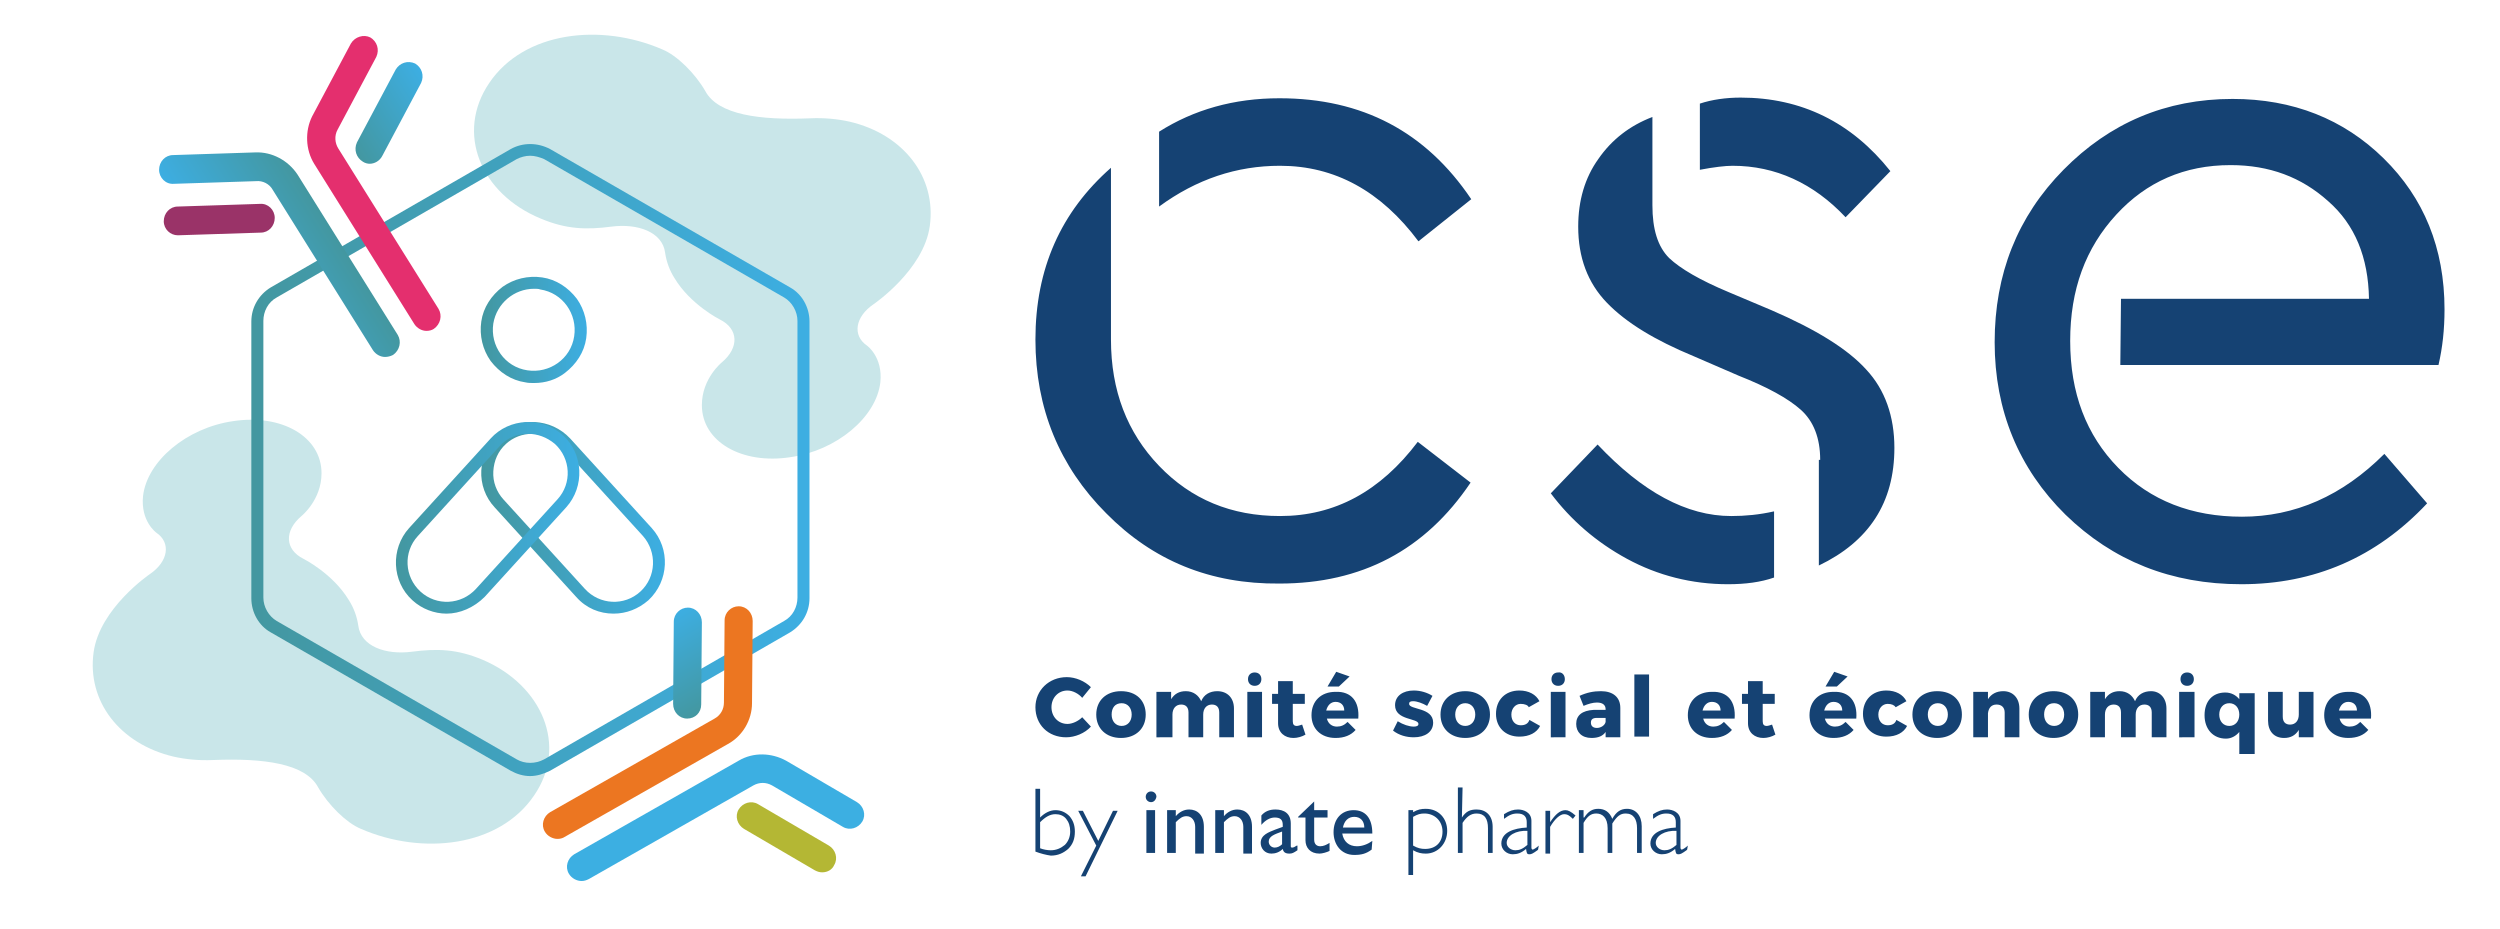
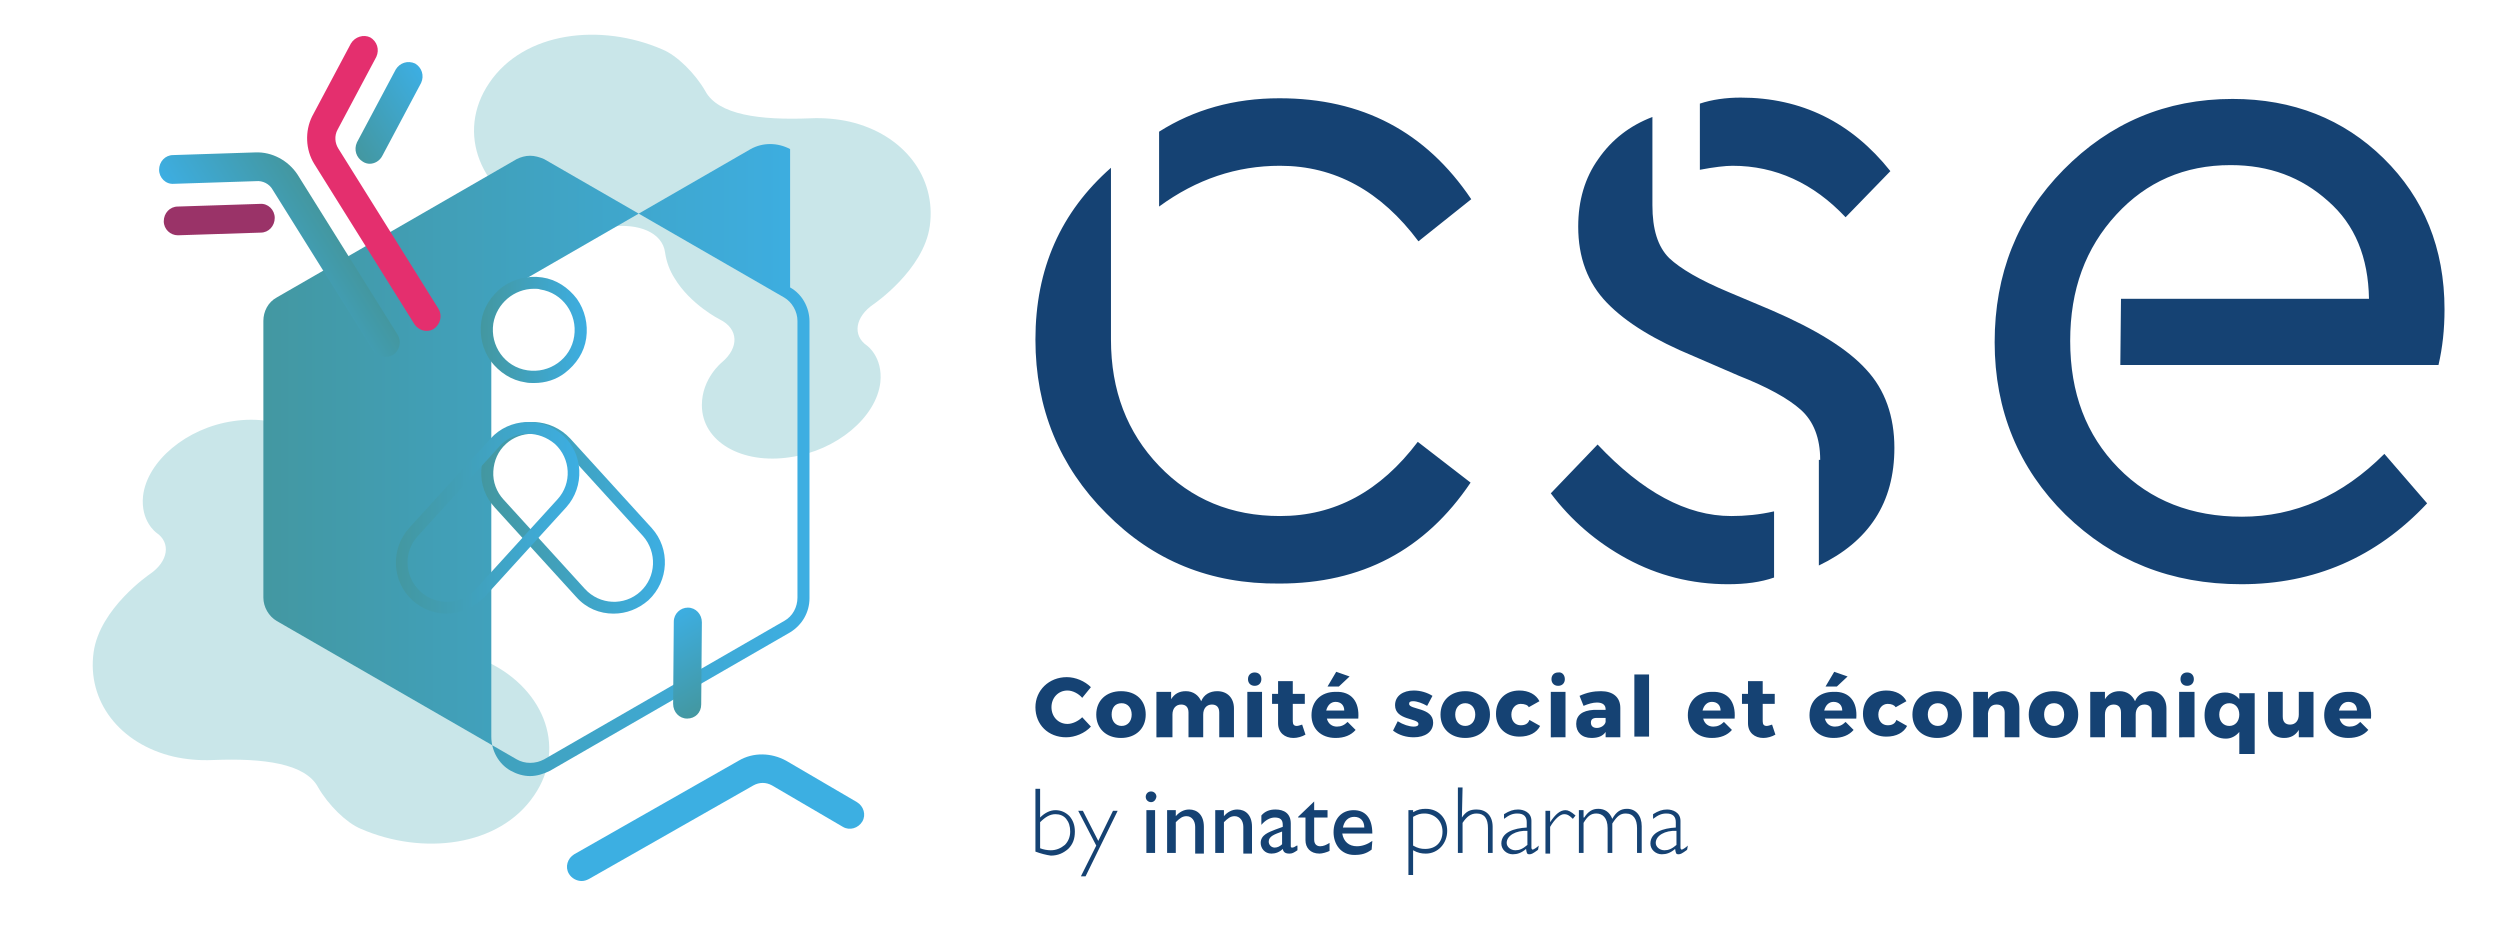
<svg xmlns="http://www.w3.org/2000/svg" id="Calque_1" viewBox="0 0 374 139">
  <style>.st0{fill:#c9e6e9}.st10{fill:#154273}</style>
  <path class="st0" d="M72.2 98.7c-3.8-1.6-6.8-1.7-10.6-1.2-3.9.5-7.6-.8-8-3.9-.2-1.4-.7-2.7-1.4-3.8-2.4-4-6.8-6.2-6.8-6.2-2.8-1.4-2.9-4.2-.3-6.4 0 0 3-2.4 3-6.4 0-5.5-6-8.9-13.2-7.8-7 1-12.9 6-13.5 11.2-.4 3.8 2 5.5 2 5.5 2.2 1.5 1.8 4.3-1 6.2 0 0-7.5 5.1-8.4 11.7-1 7.3 3.9 13.7 12 15.6 1.8.4 3.8.6 5.9.5 7.5-.3 13.8.5 15.7 4.1 1.5 2.6 4.2 5.3 6.4 6.2 9.2 4 20.7 2.7 25.9-5 5.1-7.4 1.2-16.5-7.7-20.3zM80.9 32.7c3.8 1.6 6.8 1.7 10.6 1.2 3.9-.5 7.6.8 8 3.9.2 1.4.7 2.7 1.4 3.8 2.4 4 6.8 6.2 6.8 6.2 2.8 1.4 2.9 4.2.3 6.4 0 0-3 2.4-3 6.4 0 5.5 6 8.9 13.2 7.8 7-1 12.9-6 13.5-11.2.4-3.8-2-5.5-2-5.5-2.2-1.5-1.8-4.3 1-6.2 0 0 7.5-5.1 8.4-11.7 1-7.3-3.9-13.7-12-15.6-1.8-.4-3.8-.6-5.9-.5-7.5.3-13.8-.5-15.7-4.1-1.5-2.6-4.2-5.3-6.4-6.2-9.2-4-20.7-2.7-25.9 5-5.1 7.5-1.3 16.6 7.7 20.3z" />
  <linearGradient id="SVGID_1_" gradientUnits="userSpaceOnUse" x1="37.6" y1="49.875" x2="121.008" y2="49.875" gradientTransform="matrix(1 0 0 -1 0 118.724)">
    <stop offset="0" stop-color="#4397a0" />
    <stop offset="1" stop-color="#3daee2" />
  </linearGradient>
-   <path d="M79.3 116.1c-1 0-2-.3-2.9-.8L40.5 94.6c-1.8-1-2.9-3-2.9-5.1V48.1c0-2.1 1.1-4 2.9-5.1l35.9-20.7c1.8-1 4-1 5.9 0L118.2 43c1.8 1 2.9 3 2.9 5.1v41.4c0 2.1-1.1 4-2.9 5.1l-35.9 20.7c-1 .5-2 .8-3 .8zm0-92.8c-.7 0-1.4.2-2 .5L41.4 44.5c-1.3.7-2 2.1-2 3.5v41.4c0 1.4.8 2.8 2 3.5l35.9 20.7c1.2.7 2.8.7 4.1 0l35.9-20.7c1.3-.7 2-2.1 2-3.5V48c0-1.4-.8-2.8-2-3.5L81.4 23.8c-.7-.3-1.4-.5-2.1-.5z" fill="url(#SVGID_1_)" />
+   <path d="M79.3 116.1c-1 0-2-.3-2.9-.8c-1.8-1-2.9-3-2.9-5.1V48.1c0-2.1 1.1-4 2.9-5.1l35.9-20.7c1.8-1 4-1 5.9 0L118.2 43c1.8 1 2.9 3 2.9 5.1v41.4c0 2.1-1.1 4-2.9 5.1l-35.9 20.7c-1 .5-2 .8-3 .8zm0-92.8c-.7 0-1.4.2-2 .5L41.4 44.5c-1.3.7-2 2.1-2 3.5v41.4c0 1.4.8 2.8 2 3.5l35.9 20.7c1.2.7 2.8.7 4.1 0l35.9-20.7c1.3-.7 2-2.1 2-3.5V48c0-1.4-.8-2.8-2-3.5L81.4 23.8c-.7-.3-1.4-.5-2.1-.5z" fill="url(#SVGID_1_)" />
  <path d="M63.8 49.5c-.7 0-1.4-.4-1.8-1l-15-24c-1.3-2.1-1.4-4.9-.3-7.1l5.8-10.9c.6-1 1.9-1.4 2.9-.9 1 .6 1.4 1.8.9 2.9l-5.8 10.9c-.5.9-.4 2 .1 2.8l15 24c.6 1 .3 2.3-.7 3-.3.2-.7.3-1.1.3z" fill="#e42f6e" />
  <linearGradient id="SVGID_2_" gradientUnits="userSpaceOnUse" x1="48.278" y1="220.47" x2="63.24" y2="220.47" gradientTransform="scale(1 -1) rotate(32.031 470.504 105.94)">
    <stop offset="0" stop-color="#4397a0" />
    <stop offset="1" stop-color="#3daee2" />
  </linearGradient>
  <path d="M55.3 24.5c-.3 0-.7-.1-1-.3-1-.6-1.4-1.8-.9-2.9l5.8-10.9c.6-1 1.8-1.4 2.9-.9 1 .6 1.4 1.8.9 2.9l-5.8 10.9c-.4.8-1.2 1.2-1.9 1.2z" fill="url(#SVGID_2_)" />
  <linearGradient id="SVGID_3_" gradientUnits="userSpaceOnUse" x1="369.619" y1="210.782" x2="387.064" y2="210.782" gradientTransform="scale(-1) rotate(-32.031 -265.676 818.053)">
    <stop offset="0" stop-color="#4397a0" />
    <stop offset="1" stop-color="#3daee2" />
  </linearGradient>
  <path d="M57.6 53.4c-.7 0-1.4-.4-1.8-1l-15-24c-.5-.9-1.5-1.4-2.5-1.3l-12.3.4c-1.2.1-2.2-.9-2.2-2.1s.9-2.2 2.1-2.2l12.3-.4c2.5-.1 4.9 1.2 6.3 3.3l15 24c.6 1 .3 2.3-.7 3-.4.2-.8.3-1.2.3z" fill="url(#SVGID_3_)" />
  <g>
    <path d="M26.6 35.2c-1.1 0-2.1-.9-2.1-2.1s.9-2.2 2.1-2.2l12.3-.4c1.2-.1 2.2.9 2.2 2.1s-.9 2.2-2.1 2.2l-12.4.4z" fill="#9a3368" />
  </g>
  <g>
    <path d="M87 131.8c-.7 0-1.5-.4-1.9-1.1-.6-1-.2-2.3.8-2.9l24.6-14c2.2-1.3 4.9-1.2 7.1 0l10.6 6.2c1 .6 1.4 1.9.8 2.9s-1.9 1.4-2.9.8l-10.6-6.2c-.9-.5-1.9-.5-2.8 0l-24.6 14c-.4.2-.7.3-1.1.3z" fill="#3cafe2" />
-     <path d="M123 130.5c-.4 0-.7-.1-1.1-.3l-10.6-6.2c-1-.6-1.4-1.9-.8-2.9s1.9-1.4 2.9-.8l10.6 6.2c1 .6 1.4 1.9.8 2.9-.3.7-1 1.1-1.8 1.1z" fill="#b4b734" />
-     <path d="M83.4 125.5c-.7 0-1.5-.4-1.9-1.1-.6-1-.2-2.3.8-2.9l24.6-14c.9-.5 1.4-1.4 1.4-2.4l.1-12.3c0-1.2 1-2.1 2.1-2.1 1.2 0 2.1 1 2.1 2.2l-.1 12.3c0 2.5-1.4 4.9-3.6 6.1l-24.6 14c-.2.1-.5.2-.9.2z" fill="#ec7621" />
    <linearGradient id="SVGID_4_" gradientUnits="userSpaceOnUse" x1="74.53" y1="-128.694" x2="89.493" y2="-128.694" gradientTransform="scale(-1) rotate(60.302 -35.785 -273.088)">
      <stop offset="0" stop-color="#4397a0" />
      <stop offset="1" stop-color="#3daee2" />
    </linearGradient>
    <path d="M102.8 107.5c-1.2 0-2.1-1-2.1-2.2l.1-12.3c0-1.2 1-2.1 2.1-2.1 1.2 0 2.1 1 2.1 2.2l-.1 12.3c0 1.2-.9 2.1-2.1 2.1z" fill="url(#SVGID_4_)" />
  </g>
  <g>
    <path class="st10" d="M172.8 127.6h-1.3v-6.4h1.3v6.4zm-.6-7.6c-.4 0-.8-.3-.8-.8 0-.4.3-.8.8-.8.4 0 .8.3.8.8-.1.5-.4.8-.8.8zM175.9 122.1c.5-.6 1.2-1 2-1 1.2 0 2.2.8 2.2 2.6v4h-1.3v-4c0-.9-.5-1.6-1.3-1.6-.6 0-1 .3-1.6.9v4.6h-1.3v-6.4h1.3v.9zM183.1 122.1c.5-.6 1.2-1 2-1 1.2 0 2.2.8 2.2 2.6v4H186v-4c0-.9-.5-1.6-1.3-1.6-.6 0-1 .3-1.6.9v4.6h-1.3v-6.4h1.3v.9zM191.8 126.3c-.3.3-.7.5-1.1.5-.5 0-.9-.4-.9-.9 0-.8.9-1.1 2-1.5v1.9zm2.2.2c-.3.2-.5.3-.7.3s-.2-.1-.2-.3v-3.3c0-1.5-1-2.1-2.3-2.1-.9 0-1.6.3-2.1.9v1.4c.6-.7 1.3-1.1 2-1.1.8 0 1.2.3 1.2 1.1v.3l-1.1.4c-1 .4-2.2.8-2.2 2 0 .8.6 1.6 1.6 1.6.6 0 1.2-.2 1.7-.7.1.5.4.7 1 .7.4 0 .6-.1 1.2-.5v-.7h-.1zM196.6 121.2h2v1.1h-2v3.3c0 .8.5 1 .9 1 .5 0 .9-.2 1.4-.5v1.2c-.4.2-1.1.4-1.5.4-1.4 0-2.1-.9-2.1-2v-3.4h-1.1v-.1l2.4-2.3v1.3zM200.9 123.8c.2-1 .8-1.6 1.7-1.6.9 0 1.5.6 1.5 1.6h-3.2zm4.4 2c-.7.5-1.5.8-2.3.8-1.2 0-2-.7-2.2-1.9h4.5c0-2.4-1.1-3.5-2.8-3.5-1.8 0-3 1.3-3 3.3 0 1.8 1.1 3.4 3.1 3.4 1.1 0 1.8-.2 2.6-.8l.1-1.3zM211.4 122.2c.7-.4 1.1-.5 1.7-.5 1.5 0 2.7 1.1 2.7 2.7s-1 2.6-2.6 2.6c-.6 0-1.1-.1-1.8-.5v-4.3zm0-1h-.7v9.7h.7v-3.7c.7.4 1.3.5 1.9.5 1.8 0 3.2-1.5 3.2-3.4s-1.3-3.3-3.2-3.3c-.7 0-1.2.1-1.9.5v-.3zM218.7 122.3c.6-.9 1.2-1.2 2.2-1.2 1.4 0 2.4.9 2.4 2.6v3.9h-.7v-3.7c0-1.4-.5-2.2-1.7-2.2-.9 0-1.5.5-2.1 1.4v4.5h-.7v-9.8h.7l-.1 4.5zM228.5 126.4c-.7.6-1.2.8-1.8.8-.7 0-1.3-.5-1.3-1.1 0-1.1 1.4-1.9 3.1-1.8v2.1zm1.7.1c-.3.3-.8.6-.9.6s-.2-.1-.2-.3v-4c0-1.3-1.2-1.7-2-1.7-.7 0-1.3.2-2.1.7v.7c.8-.6 1.3-.8 2-.8 1 0 1.4.5 1.4 1.3v.8c-1.9.1-3.8.7-3.8 2.4 0 .9.8 1.6 1.7 1.6.7 0 1.3-.2 2-.8.1.6.1.8.5.8.3 0 .5-.1 1.2-.6l.1-.1.1-.6zM235.3 122.5c-.6-.6-.9-.7-1.3-.7-.6 0-1.4.7-2.1 1.9v4h-.7v-6.4h.7v1.7c.8-1.2 1.5-1.8 2.3-1.8.4 0 .8.2 1.5.8l-.4.5zM237 122.3c.6-.9 1.2-1.3 2.1-1.3 1 0 1.7.5 2.1 1.5.6-1.1 1.3-1.5 2.2-1.5 1.3 0 2.2 1 2.2 2.6v4h-.7v-3.7c0-1.3-.5-2.2-1.7-2.2-.8 0-1.3.4-2 1.5v4.4h-.7v-3.7c0-1.6-.8-2.2-1.7-2.2-.8 0-1.3.4-1.9 1.4v4.5h-.7v-6.4h.7v1.1h.1zM250.8 126.4c-.7.6-1.2.8-1.8.8-.7 0-1.3-.5-1.3-1.1 0-1.1 1.4-1.9 3.1-1.8v2.1zm1.7.1c-.3.3-.8.6-.9.6s-.2-.1-.2-.3v-4c0-1.3-1.2-1.7-2-1.7-.7 0-1.3.2-2.1.7v.7c.8-.6 1.3-.8 2-.8 1 0 1.4.5 1.4 1.3v.8c-1.9.1-3.8.7-3.8 2.4 0 .9.8 1.6 1.7 1.6.7 0 1.3-.2 2-.8.1.6.1.8.5.8.3 0 .5-.1 1.2-.6l.1-.1.1-.6zM154.9 127.4V118h.7v4.3c.7-.7 1.5-1.1 2.3-1.1s1.5.3 2.1.9c.5.6.8 1.3.8 2.3 0 1.1-.3 1.9-1 2.6-.7.6-1.5 1-2.6 1-.7-.1-1.5-.3-2.3-.6zm.7-4.4v3.9c.5.2 1.1.3 1.6.3.8 0 1.5-.3 2.1-.8.5-.5.8-1.2.8-2s-.2-1.4-.6-1.9-1-.7-1.6-.7c-.8 0-1.5.4-2.3 1.2zM167.2 121.3l-4.8 9.8h-.7l2.3-4.6-2.7-5.2h.7l2.3 4.5 2.2-4.5h.7z" />
  </g>
  <g>
    <path class="st10" d="M159.7 103.3c-1.4 0-2.4 1.1-2.4 2.5s1 2.5 2.4 2.5c.7 0 1.6-.4 2.2-1l1.3 1.4c-.9 1-2.4 1.6-3.7 1.6-2.7 0-4.6-1.9-4.6-4.5 0-2.5 2-4.5 4.7-4.5 1.3 0 2.7.6 3.6 1.5l-1.3 1.6c-.5-.6-1.4-1.1-2.2-1.1zM171.4 106.9c0 2.1-1.5 3.5-3.7 3.5s-3.7-1.4-3.7-3.5 1.5-3.5 3.7-3.5c2.3 0 3.7 1.4 3.7 3.5zm-5.1 0c0 1 .6 1.7 1.5 1.7s1.5-.7 1.5-1.7-.6-1.7-1.5-1.7c-1 0-1.5.7-1.5 1.7zM184.6 106v4.3h-2.2v-3.7c0-.8-.4-1.2-1.1-1.2-.8 0-1.3.6-1.3 1.5v3.4h-2.2v-3.7c0-.8-.4-1.2-1.1-1.2-.8 0-1.3.6-1.3 1.5v3.4H173v-6.8h2.2v1.1c.5-.8 1.2-1.2 2.2-1.2 1.1 0 1.9.6 2.3 1.5.4-1 1.3-1.5 2.4-1.5 1.5 0 2.5 1 2.5 2.6zM188.8 103.5v6.8h-2.2v-6.8h2.2zm-.1-1.9c0 .6-.4 1-1 1s-1-.4-1-1 .4-1 1-1 1 .4 1 1zM195.3 109.9c-.5.3-1.2.5-1.8.5-1.3 0-2.3-.8-2.3-2.2v-2.9h-.9v-1.5h.9v-1.9h2.2v1.9h1.8v1.5h-1.8v2.6c0 .5.2.7.6.7.2 0 .5-.1.8-.2l.5 1.5zM203.2 107.5h-4.7c.2.8.8 1.2 1.5 1.2.6 0 1.1-.2 1.6-.7l1.2 1.2c-.7.8-1.7 1.2-3 1.2-2.2 0-3.6-1.4-3.6-3.4 0-2.1 1.4-3.5 3.6-3.5 2.4-.1 3.6 1.5 3.4 4zm-2.1-1.2c0-.8-.5-1.3-1.3-1.3-.7 0-1.2.5-1.4 1.3h2.7zm-.8-3.6h-1.7l1.3-2.2 2 .7-1.6 1.5zM211.4 104.9c-.4 0-.6.1-.6.4 0 .9 3.6.5 3.6 2.8 0 1.4-1.2 2.2-2.9 2.2-1.1 0-2.2-.3-3.1-1l.7-1.4c.8.5 1.7.8 2.4.8.4 0 .7-.1.7-.4 0-.9-3.5-.5-3.5-2.8 0-1.4 1.2-2.2 2.8-2.2 1 0 2 .3 2.8.8l-.8 1.5c-.7-.4-1.5-.7-2.1-.7zM222.9 106.9c0 2.1-1.5 3.5-3.7 3.5s-3.7-1.4-3.7-3.5 1.5-3.5 3.7-3.5 3.7 1.4 3.7 3.5zm-5.2 0c0 1 .6 1.7 1.5 1.7s1.5-.7 1.5-1.7-.6-1.7-1.5-1.7-1.5.7-1.5 1.7zM227.5 105.3c-.8 0-1.4.7-1.4 1.6 0 1 .6 1.6 1.4 1.6.6 0 1.1-.2 1.3-.8l1.6.9c-.5 1-1.6 1.6-3.1 1.6-2.1 0-3.5-1.4-3.5-3.4 0-2.1 1.4-3.5 3.5-3.5 1.4 0 2.5.6 3 1.6l-1.6.9c-.1-.3-.6-.5-1.2-.5zM234.2 103.5v6.8H232v-6.8h2.2zm-.1-1.9c0 .6-.4 1-1 1s-1-.4-1-1 .4-1 1-1c.6-.1 1 .4 1 1zM242.4 105.9v4.4h-2.2v-.8c-.4.6-1.1.9-2.1.9-1.5 0-2.3-.9-2.3-2.1 0-1.3.9-2 2.6-2.1h1.8v-.1c0-.6-.4-1-1.3-1-.6 0-1.3.2-2 .5l-.6-1.5c1.1-.5 2.1-.7 3.2-.7 1.8 0 2.9.9 2.9 2.5zm-2.2 2.1v-.6h-1.3c-.6 0-.9.2-.9.7s.3.8.9.8c.6 0 1.2-.4 1.3-.9zM246.7 100.9v9.3h-2.2v-9.3h2.2zM259.5 107.5h-4.7c.2.8.8 1.2 1.5 1.2.6 0 1.1-.2 1.6-.7l1.2 1.2c-.7.8-1.7 1.2-3 1.2-2.2 0-3.6-1.4-3.6-3.4 0-2.1 1.4-3.5 3.6-3.5 2.4-.1 3.6 1.5 3.4 4zm-2.1-1.2c0-.8-.5-1.3-1.3-1.3-.7 0-1.2.5-1.4 1.3h2.7zM265.6 109.9c-.5.3-1.2.5-1.8.5-1.3 0-2.3-.8-2.3-2.2v-2.9h-.9v-1.5h.9v-1.9h2.2v1.9h1.8v1.5h-1.8v2.6c0 .5.2.7.6.7.2 0 .5-.1.8-.2l.5 1.5zM277.7 107.5H273c.2.8.8 1.2 1.5 1.2.6 0 1.1-.2 1.6-.7l1.2 1.2c-.7.8-1.7 1.2-3 1.2-2.2 0-3.6-1.4-3.6-3.4 0-2.1 1.4-3.5 3.6-3.5 2.4-.1 3.6 1.5 3.4 4zm-2.1-1.2c0-.8-.5-1.3-1.3-1.3-.7 0-1.2.5-1.4 1.3h2.7zm-.8-3.6h-1.7l1.3-2.2 2 .7-1.6 1.5zM282.4 105.3c-.8 0-1.4.7-1.4 1.6 0 1 .6 1.6 1.4 1.6.6 0 1.1-.2 1.3-.8l1.6.9c-.5 1-1.6 1.6-3.1 1.6-2.1 0-3.5-1.4-3.5-3.4 0-2.1 1.4-3.5 3.5-3.5 1.4 0 2.5.6 3 1.6l-1.6.9c-.2-.3-.6-.5-1.2-.5zM293.5 106.9c0 2.1-1.5 3.5-3.7 3.5s-3.7-1.4-3.7-3.5 1.5-3.5 3.7-3.5c2.3 0 3.7 1.4 3.7 3.5zm-5.1 0c0 1 .6 1.7 1.5 1.7s1.5-.7 1.5-1.7-.6-1.7-1.5-1.7-1.5.7-1.5 1.7zM302.1 106v4.3h-2.2v-3.7c0-.8-.5-1.2-1.2-1.2-.8 0-1.2.5-1.3 1.3v3.6h-2.2v-6.8h2.2v1.1c.5-.8 1.3-1.2 2.3-1.2 1.4 0 2.4 1 2.4 2.6zM310.9 106.9c0 2.1-1.5 3.5-3.7 3.5s-3.7-1.4-3.7-3.5 1.5-3.5 3.7-3.5c2.3 0 3.7 1.4 3.7 3.5zm-5.1 0c0 1 .6 1.7 1.5 1.7s1.5-.7 1.5-1.7-.6-1.7-1.5-1.7c-1 0-1.5.7-1.5 1.7zM324.1 106v4.3h-2.2v-3.7c0-.8-.4-1.2-1.1-1.2-.8 0-1.3.6-1.3 1.5v3.4h-2.2v-3.7c0-.8-.4-1.2-1.1-1.2-.8 0-1.3.6-1.3 1.5v3.4h-2.2v-6.8h2.2v1.1c.5-.8 1.2-1.2 2.2-1.2 1.1 0 1.9.6 2.3 1.5.4-1 1.3-1.5 2.4-1.5 1.3 0 2.3 1 2.3 2.6zM328.3 103.5v6.8H326v-6.8h2.3zm-.1-1.9c0 .6-.4 1-1 1s-1-.4-1-1 .4-1 1-1 1 .4 1 1zM337.3 103.5v9.3H335v-3.3c-.5.6-1.2 1-2 1-1.9 0-3.2-1.4-3.2-3.5s1.2-3.4 3.1-3.4c.9 0 1.6.4 2.1 1v-.9h2.3v-.2zm-2.3 3.4c0-1-.6-1.7-1.5-1.7s-1.5.7-1.5 1.7.6 1.7 1.5 1.7 1.5-.7 1.5-1.7zM346.1 103.5v6.8h-2.2v-1.1c-.5.8-1.2 1.2-2.2 1.2-1.5 0-2.4-1-2.4-2.6v-4.3h2.2v3.7c0 .8.4 1.2 1.1 1.2.8 0 1.3-.6 1.3-1.5v-3.4h2.2zM354.7 107.5H350c.2.8.8 1.2 1.5 1.2.6 0 1.1-.2 1.6-.7l1.2 1.2c-.7.8-1.7 1.2-3 1.2-2.2 0-3.6-1.4-3.6-3.4 0-2.1 1.4-3.5 3.6-3.5 2.4-.1 3.6 1.5 3.4 4zm-2.1-1.2c0-.8-.5-1.3-1.3-1.3-.7 0-1.2.5-1.4 1.3h2.7z" />
  </g>
  <g>
    <linearGradient id="SVGID_5_" gradientUnits="userSpaceOnUse" x1="71.983" y1="69.343" x2="87.853" y2="69.343" gradientTransform="matrix(1 0 0 -1 0 118.724)">
      <stop offset="0" stop-color="#4397a0" />
      <stop offset="1" stop-color="#3daee2" />
    </linearGradient>
    <path d="M79.9 57.3c-.4 0-.9 0-1.3-.1-2.1-.3-3.9-1.5-5.2-3.2-1.2-1.7-1.7-3.8-1.4-5.9.3-2.1 1.5-3.9 3.2-5.2 1.7-1.2 3.8-1.7 5.9-1.4 2.1.3 3.9 1.5 5.2 3.2 1.2 1.7 1.7 3.8 1.4 5.9-.3 2.1-1.5 3.9-3.2 5.2-1.3 1-2.9 1.5-4.6 1.5zm0-14.1c-3 0-5.6 2.2-6.1 5.2-.5 3.3 1.7 6.5 5.1 7 3.3.5 6.5-1.7 7-5.1.5-3.3-1.7-6.5-5.1-7-.2-.1-.6-.1-.9-.1z" fill="url(#SVGID_5_)" />
    <linearGradient id="SVGID_6_" gradientUnits="userSpaceOnUse" x1="71.991" y1="41.235" x2="99.47" y2="41.235" gradientTransform="matrix(1 0 0 -1 0 118.724)">
      <stop offset="0" stop-color="#4397a0" />
      <stop offset="1" stop-color="#3daee2" />
    </linearGradient>
    <path d="M91.8 91.8c-2.1 0-4.1-.8-5.6-2.5L74 75.9c-1.4-1.5-2.1-3.5-2-5.5s1-3.9 2.5-5.3c3.1-2.8 7.9-2.6 10.8.5L97.5 79c2.8 3.1 2.6 7.9-.5 10.8-1.5 1.3-3.3 2-5.2 2zM79.6 64.9c-1.4 0-2.8.5-3.9 1.5-1.2 1.1-1.8 2.5-1.9 4.1s.5 3.1 1.5 4.2l12.2 13.4c2.2 2.4 5.9 2.6 8.3.4s2.5-5.9.4-8.3L84 66.8c-1.2-1.3-2.8-1.9-4.4-1.9z" fill="url(#SVGID_6_)" />
    <g>
      <linearGradient id="SVGID_7_" gradientUnits="userSpaceOnUse" x1="59.141" y1="41.235" x2="86.611" y2="41.235" gradientTransform="matrix(1 0 0 -1 0 118.724)">
        <stop offset="0" stop-color="#4397a0" />
        <stop offset="1" stop-color="#3daee2" />
      </linearGradient>
      <path d="M66.8 91.8c-1.8 0-3.7-.7-5.1-2-3.1-2.8-3.3-7.7-.5-10.8l12.2-13.4c2.8-3.1 7.7-3.3 10.8-.5 3.1 2.8 3.3 7.7.5 10.8L72.5 89.3c-1.6 1.6-3.7 2.5-5.7 2.5zM79 64.9c-1.6 0-3.2.6-4.3 1.9L62.5 80.2c-2.2 2.4-2 6.1.4 8.3 2.4 2.2 6.1 2 8.3-.4l12.2-13.4c2.2-2.4 2-6.1-.4-8.3-1.2-1-2.6-1.5-4-1.5z" fill="url(#SVGID_7_)" />
    </g>
  </g>
  <g>
    <path class="st10" d="M165.5 76.8c-7-7-10.6-15.7-10.6-26 0-10.6 3.8-19.1 11.3-25.7v25.7c0 7.6 2.4 13.9 7.2 18.9 4.8 5 10.8 7.5 18.1 7.5 8.2 0 15-3.7 20.6-11.1l7.9 6.1c-6.8 10.1-16.3 15.1-28.6 15.1-10.3.1-18.9-3.4-25.9-10.5zm26-52c-6.5 0-12.5 2-18.1 6.1V19.7c5.2-3.3 11.2-5 18-5 12.4 0 21.9 5 28.7 15.1l-7.9 6.3c-5.6-7.5-12.5-11.3-20.7-11.3zM243.4 83.6c-4.6-2.5-8.4-5.8-11.4-9.8l7-7.3c6.7 7.1 13.3 10.7 20 10.7 2.1 0 4.2-.2 6.4-.7v9.9c-2 .7-4.3 1-6.9 1-5.4 0-10.5-1.3-15.1-3.8zm28.9-14.8c0-3.3-1-5.8-2.9-7.5-1.9-1.7-5-3.4-9.3-5.1l-6.7-2.9c-5.8-2.4-10.1-5-13-8s-4.3-6.8-4.3-11.4c0-3.9 1-7.3 3-10.1 2-2.9 4.7-5 8.1-6.3v13.2c0 3.6.8 6.2 2.5 7.9 1.7 1.6 4.6 3.3 8.9 5.1l6.4 2.7c6.7 2.9 11.4 5.8 14.2 8.9 2.8 3 4.2 7 4.2 11.7 0 8.2-3.8 14-11.3 17.6V68.8h.2zm-13.1-44c-1.1 0-2.8.2-4.9.6v-9.9c1.8-.6 3.9-.9 6.1-.9 9.1 0 16.6 3.7 22.4 11l-6.7 6.9c-4.8-5.1-10.5-7.7-16.9-7.7zM317.3 44.7h37.1c-.1-6.2-2.1-11.1-6.1-14.6-4-3.6-8.8-5.4-14.6-5.4-6.9 0-12.6 2.5-17.1 7.4-4.6 5-6.9 11.2-6.9 18.9 0 7.8 2.4 14.1 7.2 19s11 7.3 18.5 7.3c7.9 0 15-3.1 21.3-9.4l6.4 7.4c-7.6 8.1-16.9 12.1-27.8 12.1-10.5 0-19.2-3.5-26.3-10.4-7-6.9-10.6-15.6-10.6-25.8 0-10.2 3.4-18.8 10.3-25.8S324 14.8 334 14.8c9 0 16.6 3 22.6 8.9s9.1 13.4 9.1 22.6c0 3-.3 5.7-.9 8.3h-47.6l.1-9.9z" />
  </g>
</svg>